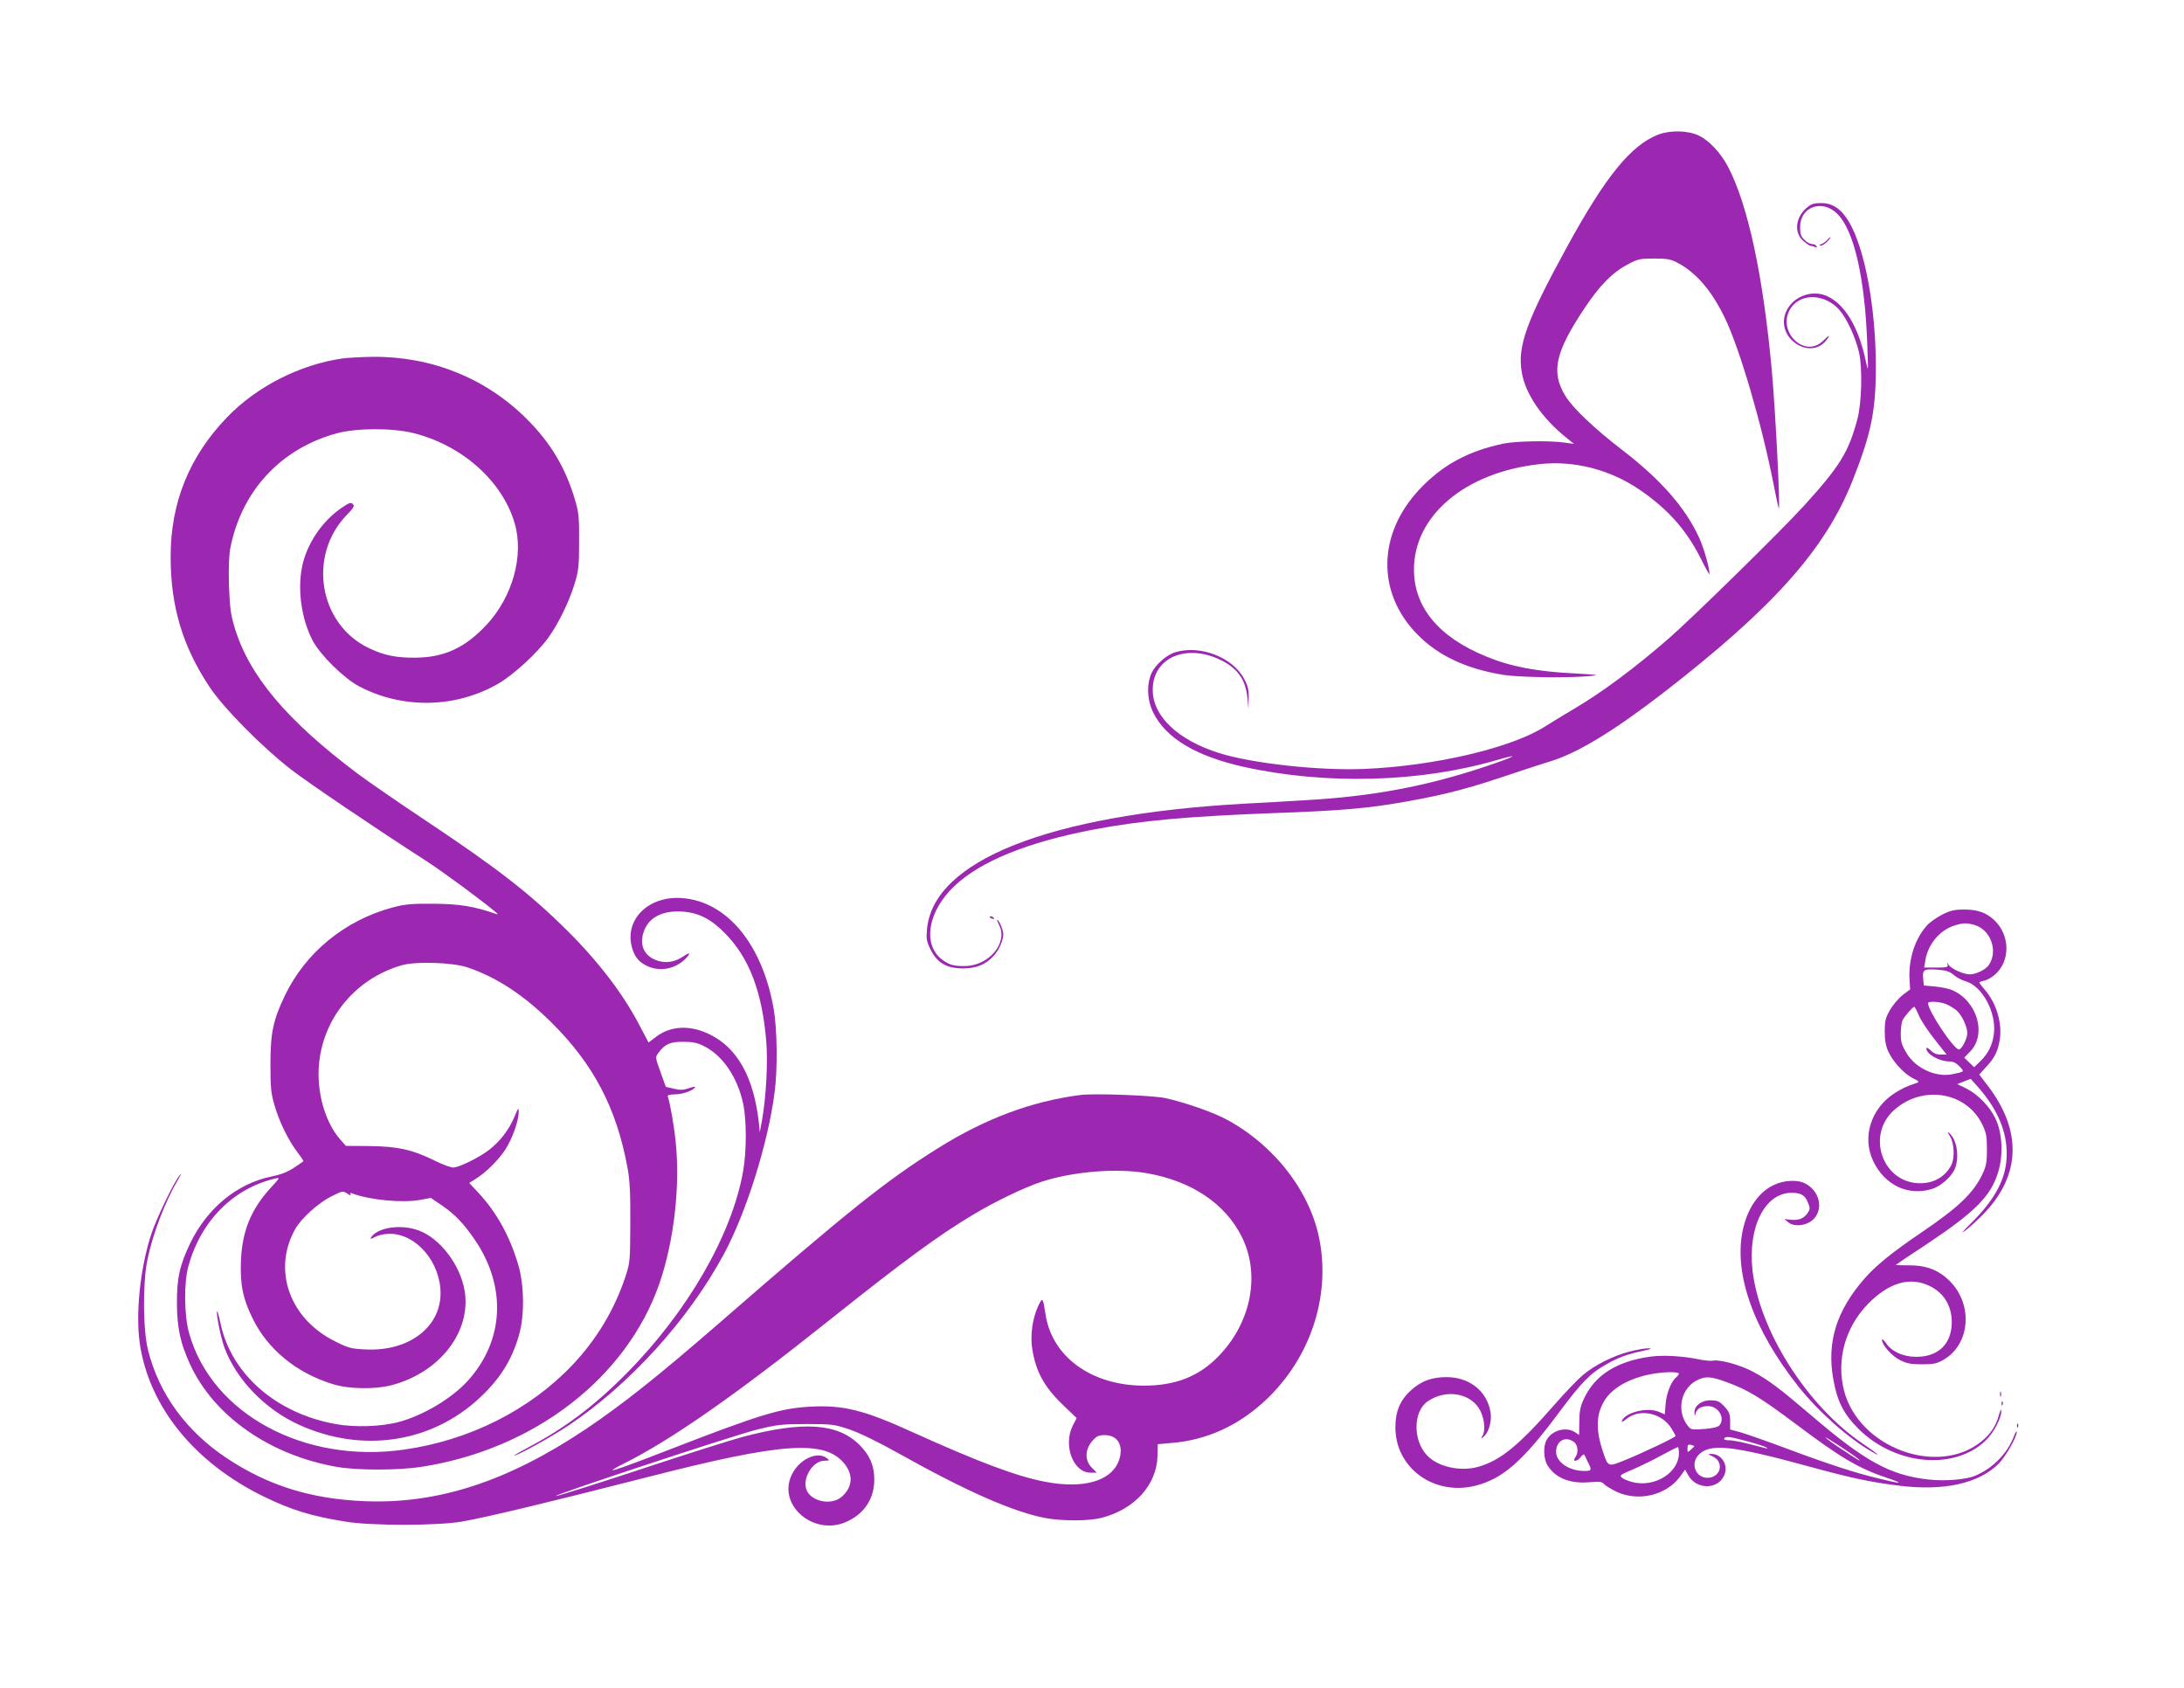
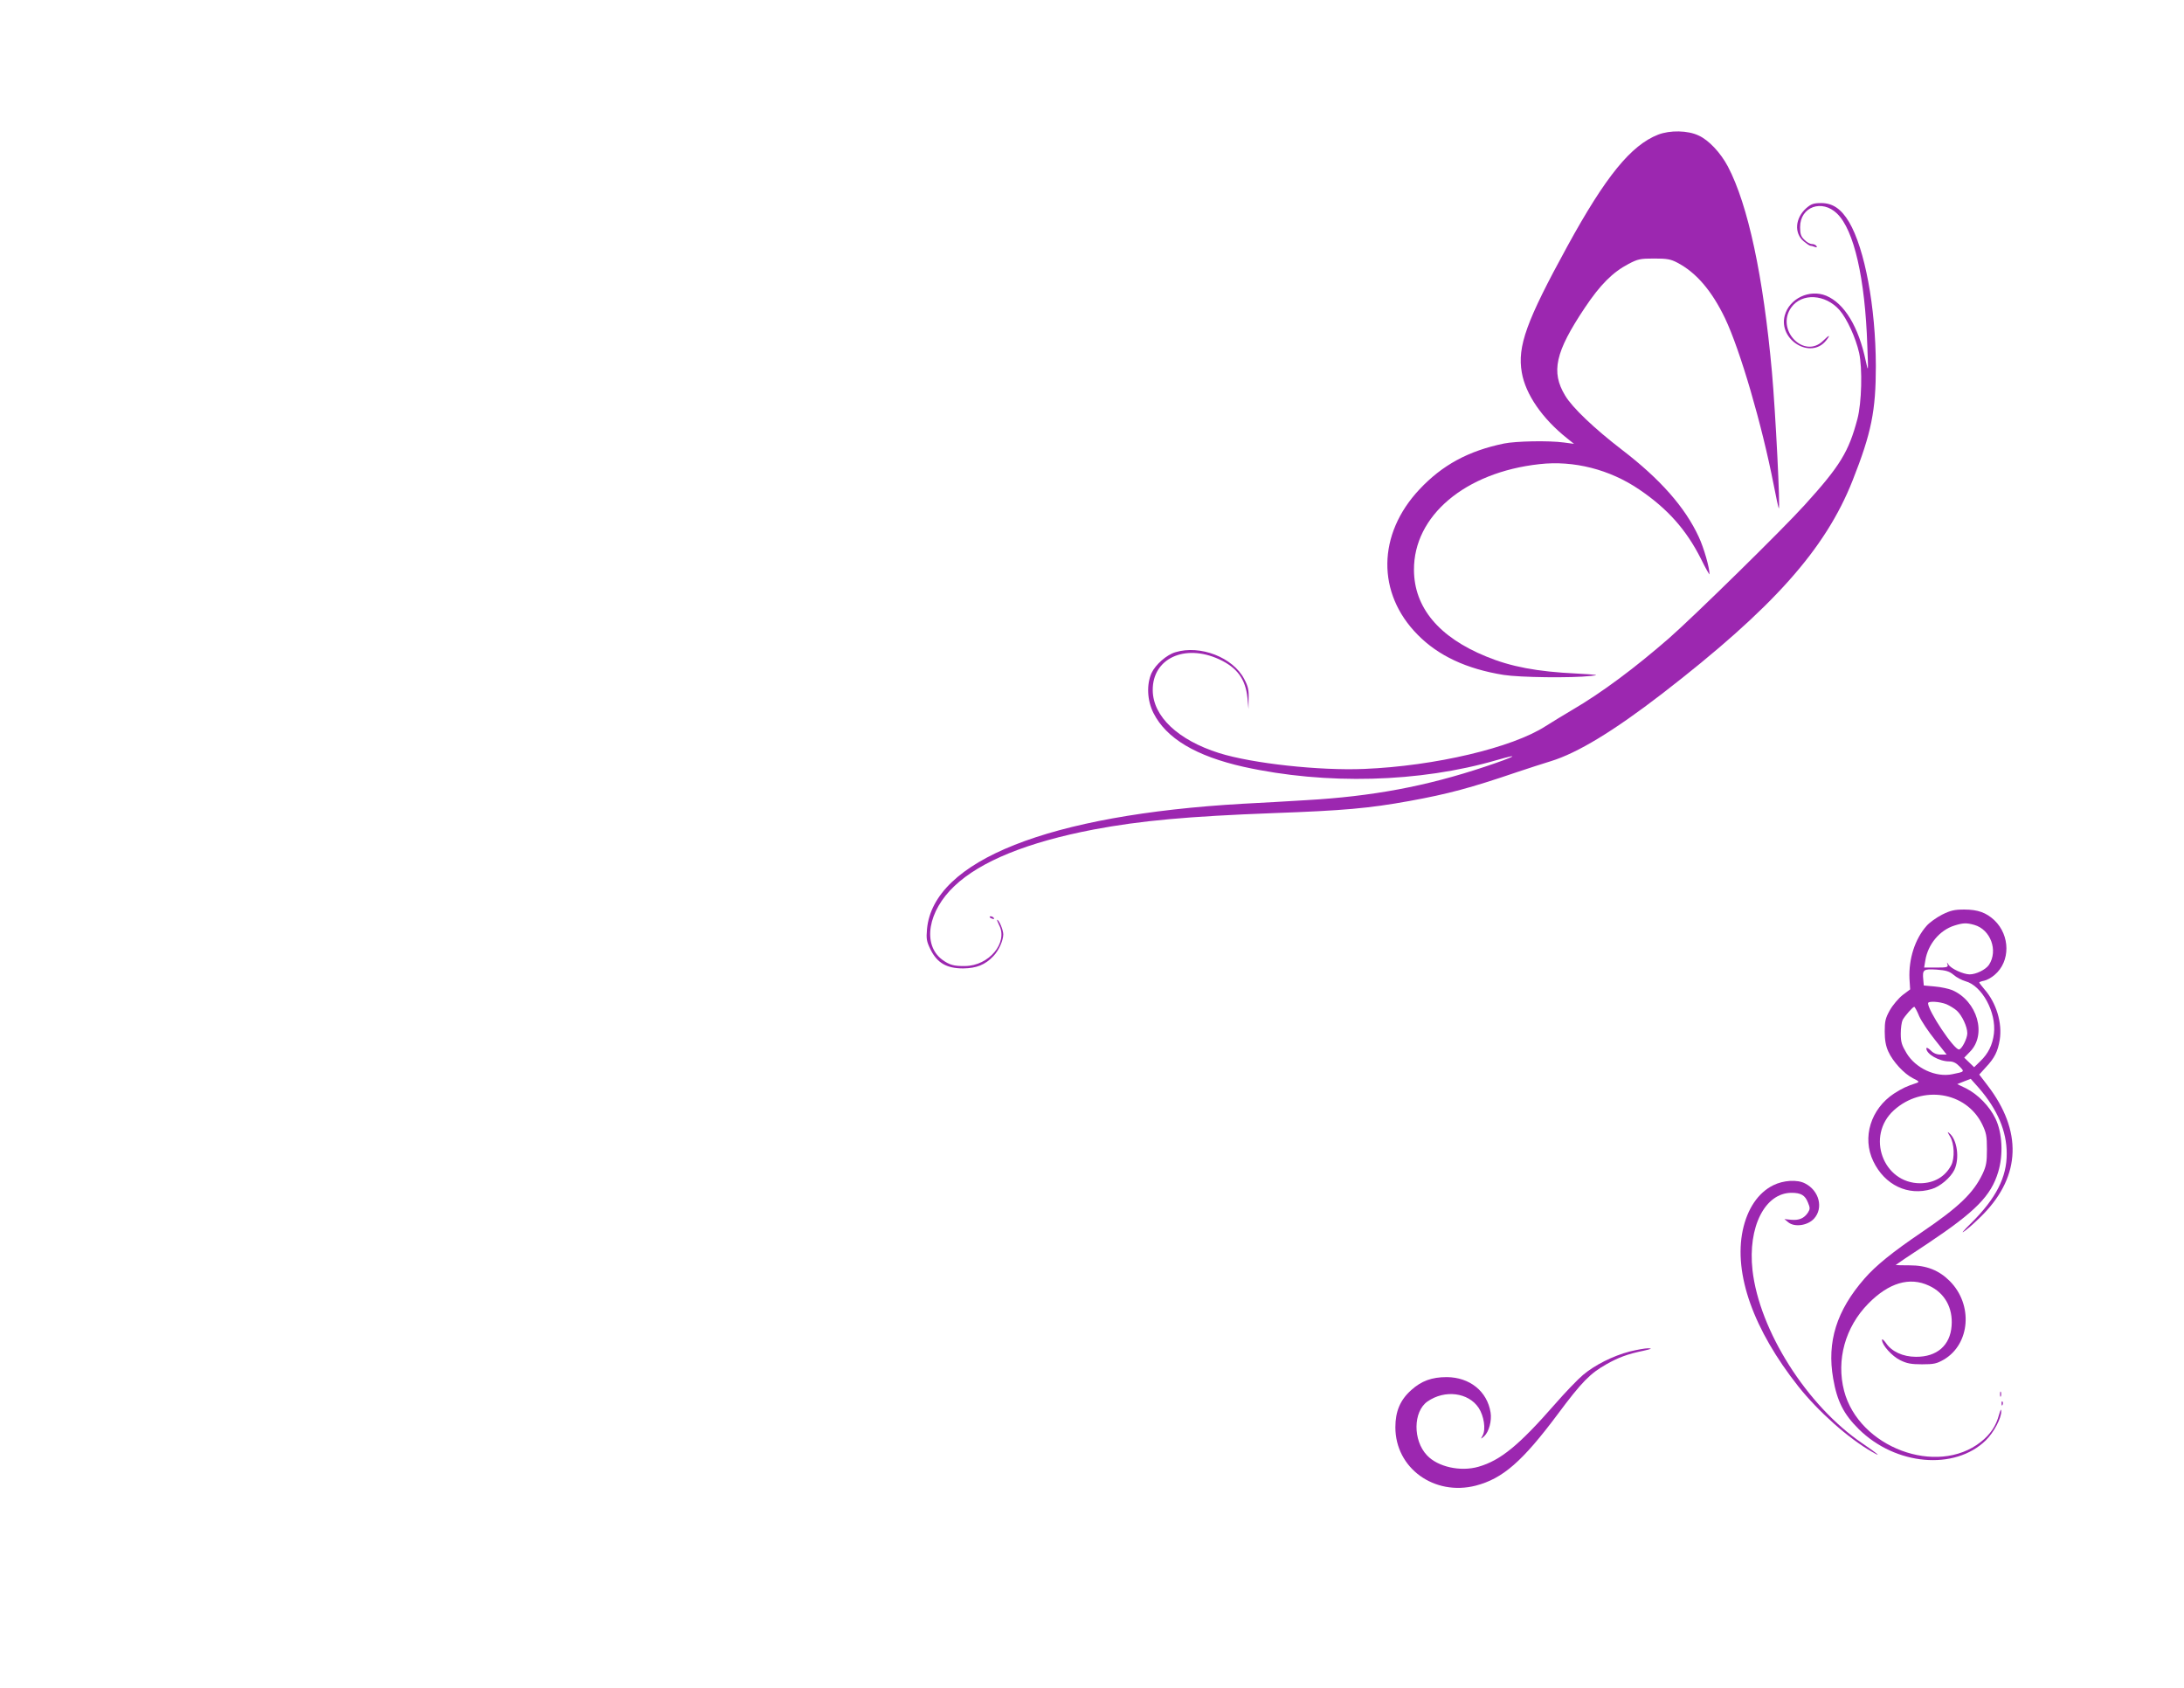
<svg xmlns="http://www.w3.org/2000/svg" version="1.0" width="1280pt" height="989pt" viewBox="0 0 1280 989" preserveAspectRatio="xMidYMid meet">
  <g transform="translate(0,989) scale(0.1,-0.1)" fill="#9c27b0" stroke="none">
    <path d="M9718 9101 c-159 -62 -308 -245 -532 -654 -240 -438 -294 -587 -267 -740 22 -128 120 -270 266 -386 l40 -32 -60 8 c-89 12 -281 8 -350 -6 -209 -43 -362 -126 -496 -269 -247 -263 -251 -609 -10 -852 121 -123 286 -200 503 -235 96 -15 396 -19 513 -6 52 5 40 7 -85 14 -232 11 -385 40 -530 100 -277 113 -422 287 -423 507 -2 317 299 572 735 620 201 23 413 -31 586 -149 165 -112 275 -235 361 -406 27 -55 50 -95 50 -90 1 36 -33 155 -63 219 -80 173 -225 338 -451 511 -160 123 -290 246 -332 317 -84 139 -58 255 115 514 90 135 164 209 256 257 55 29 69 32 151 32 75 0 97 -4 135 -24 111 -58 202 -164 280 -326 89 -187 216 -622 285 -975 14 -74 28 -136 30 -139 10 -9 -19 563 -40 799 -51 563 -140 979 -258 1204 -43 81 -112 155 -172 182 -63 30 -167 32 -237 5z" />
    <path d="M10586 8670 c-65 -58 -72 -146 -15 -194 17 -14 34 -26 39 -26 5 0 16 -3 26 -7 12 -4 15 -3 10 5 -4 7 -16 12 -27 12 -11 0 -31 11 -44 25 -20 19 -25 34 -25 74 0 119 128 166 217 79 99 -96 164 -379 177 -774 6 -158 6 -158 -9 -90 -42 201 -125 338 -232 383 -98 40 -216 -16 -243 -116 -38 -143 152 -259 242 -147 29 36 20 36 -16 0 -112 -112 -281 63 -188 194 62 87 200 79 283 -15 44 -51 95 -162 115 -251 20 -90 15 -293 -10 -387 -51 -193 -102 -276 -309 -504 -126 -140 -645 -649 -794 -780 -201 -175 -395 -320 -568 -421 -49 -29 -120 -72 -156 -95 -196 -127 -650 -234 -1064 -251 -261 -11 -656 32 -850 93 -241 76 -388 215 -389 368 -2 186 187 274 388 182 107 -49 156 -117 167 -227 l6 -65 1 61 c2 50 -3 72 -26 115 -66 127 -258 201 -403 157 -52 -15 -117 -73 -140 -122 -30 -67 -26 -160 11 -234 75 -149 249 -253 530 -316 481 -106 1030 -92 1483 40 148 43 107 20 -70 -39 -345 -115 -660 -174 -1048 -196 -99 -6 -265 -16 -370 -21 -1138 -65 -1814 -333 -1852 -734 -5 -58 -3 -72 21 -121 39 -78 94 -110 191 -110 78 1 129 21 177 72 32 33 58 92 58 128 0 25 -25 85 -36 85 -2 0 3 -14 12 -32 53 -102 -60 -238 -200 -239 -66 -1 -91 6 -135 38 -116 88 -83 284 73 431 153 145 429 257 816 331 276 52 550 77 1051 96 414 15 561 28 799 71 226 41 360 77 630 169 69 23 158 52 198 64 157 48 368 176 655 397 647 500 955 844 1115 1249 110 278 136 408 136 670 -1 347 -65 688 -157 844 -46 77 -96 111 -163 111 -45 0 -59 -5 -88 -30z" />
-     <path d="M10709 8484 c-7 -9 -22 -20 -34 -24 -14 -6 -15 -9 -4 -9 8 -1 26 10 39 24 13 14 21 25 18 25 -3 0 -12 -7 -19 -16z" />
-     <path d="M2005 7789 c-249 -36 -502 -165 -675 -345 -221 -230 -330 -499 -330 -817 0 -290 70 -524 227 -761 83 -125 305 -350 478 -485 107 -82 494 -344 791 -535 95 -61 331 -235 404 -297 21 -17 21 -20 5 -14 -130 45 -214 58 -365 59 -132 1 -167 -3 -240 -22 -280 -76 -508 -263 -630 -515 -69 -145 -85 -219 -85 -402 0 -137 3 -171 23 -239 28 -98 80 -205 133 -275 22 -29 39 -54 37 -56 -2 -2 -26 -19 -55 -38 -36 -24 -75 -40 -130 -51 -203 -41 -378 -185 -478 -391 -62 -130 -79 -205 -78 -355 1 -143 20 -231 77 -355 140 -304 468 -533 860 -601 119 -21 358 -21 495 0 660 102 1203 520 1396 1075 86 251 123 576 94 839 -9 90 -34 226 -45 256 -3 9 9 12 44 13 45 1 104 22 116 42 3 5 -13 2 -36 -6 -33 -11 -51 -12 -89 -3 l-47 11 -31 87 c-31 85 -31 87 -13 111 39 53 69 66 145 66 56 0 83 -5 122 -25 110 -54 198 -183 231 -340 20 -96 20 -278 -1 -395 -66 -372 -325 -821 -680 -1180 -187 -190 -362 -322 -570 -432 -55 -29 -96 -53 -92 -53 20 0 218 109 318 176 357 238 705 621 911 1004 132 244 260 653 298 950 18 137 15 366 -5 484 -65 380 -273 633 -536 653 -199 16 -343 -128 -294 -293 16 -56 43 -86 97 -109 71 -29 153 -12 211 42 38 38 34 47 -9 18 -47 -32 -96 -40 -146 -26 -83 25 -115 94 -83 177 30 80 111 120 226 112 95 -7 167 -44 249 -128 142 -145 217 -343 241 -634 10 -125 -1 -324 -25 -461 l-13 -70 -6 60 c-30 262 -125 433 -285 512 -115 58 -231 53 -317 -13 l-44 -33 -47 89 c-97 189 -241 379 -428 565 -219 218 -414 369 -835 649 -152 101 -330 224 -396 273 -415 312 -636 574 -721 859 -22 74 -27 114 -32 242 -3 96 0 176 7 215 64 338 296 589 626 678 115 31 325 32 448 1 285 -71 520 -280 593 -527 56 -188 -11 -430 -162 -594 -126 -136 -250 -194 -419 -195 -113 -1 -182 13 -271 55 -295 139 -363 543 -131 782 41 42 46 52 35 63 -11 12 -22 8 -63 -20 -116 -78 -206 -211 -234 -344 -29 -138 -4 -311 62 -437 45 -84 182 -220 272 -267 256 -135 570 -128 819 18 90 53 228 181 291 269 59 83 120 208 152 312 24 79 27 104 27 248 1 138 -2 171 -22 239 -55 191 -144 341 -286 482 -239 238 -557 366 -901 363 -66 -1 -147 -5 -180 -10z m735 -3568 c171 -58 328 -161 490 -321 247 -244 383 -502 447 -850 14 -74 18 -145 17 -325 -1 -223 -1 -232 -28 -315 -64 -194 -169 -369 -313 -521 -251 -263 -603 -440 -986 -494 -584 -83 -1124 208 -1258 680 -30 104 -32 296 -5 395 73 265 262 456 510 514 28 7 27 4 -25 -52 -118 -128 -170 -256 -177 -432 -5 -139 11 -219 68 -335 88 -182 258 -321 470 -386 95 -30 251 -32 350 -5 281 76 463 315 423 553 -26 151 -143 305 -268 352 -98 37 -229 21 -274 -32 -17 -21 -11 -21 25 -2 16 8 52 15 79 15 156 -1 297 -167 297 -350 -1 -199 -187 -339 -435 -328 -88 4 -102 7 -182 47 -266 131 -368 414 -238 653 36 67 138 159 217 198 64 32 66 32 92 15 15 -10 23 -12 19 -4 -6 9 -3 10 11 5 99 -38 295 -57 399 -37 l60 11 68 -46 c73 -50 127 -107 189 -198 188 -275 173 -590 -38 -825 -95 -106 -267 -208 -414 -246 -101 -25 -249 -30 -358 -11 -350 61 -615 291 -679 588 -9 43 -18 76 -20 74 -9 -8 21 -156 43 -215 71 -188 239 -361 438 -451 368 -167 775 -106 1058 159 120 112 188 222 230 368 33 116 31 294 -6 416 -50 166 -124 299 -229 414 l-57 61 37 23 c60 37 133 109 175 173 41 64 78 168 78 220 0 28 -3 25 -24 -26 -31 -76 -85 -147 -149 -196 -56 -43 -167 -99 -208 -104 -13 -1 -62 16 -110 40 -131 65 -218 84 -383 86 l-139 1 -35 40 c-76 87 -125 236 -125 380 0 298 201 559 493 640 83 22 294 15 380 -14z" />
    <path d="M11382 4530 c-33 -17 -75 -47 -91 -66 -68 -77 -105 -193 -100 -309 l4 -63 -44 -33 c-24 -19 -58 -59 -75 -89 -26 -47 -30 -64 -30 -125 0 -49 6 -84 21 -117 27 -60 93 -131 145 -157 35 -17 38 -21 22 -27 -59 -19 -84 -31 -133 -62 -137 -90 -189 -258 -122 -397 67 -140 204 -205 342 -163 49 14 111 67 133 112 32 67 17 178 -30 216 -12 11 -11 6 5 -20 25 -41 28 -127 7 -168 -36 -68 -100 -105 -181 -106 -219 -1 -321 278 -155 428 166 150 423 109 517 -82 24 -50 28 -69 28 -147 0 -76 -4 -98 -26 -145 -54 -112 -138 -193 -356 -341 -171 -116 -269 -195 -336 -272 -163 -187 -221 -370 -183 -586 23 -133 62 -209 150 -296 216 -213 562 -243 744 -66 47 46 92 131 91 171 0 17 -4 10 -13 -20 -17 -65 -51 -116 -107 -160 -257 -203 -714 -32 -801 299 -47 181 6 374 142 512 120 122 242 158 355 105 92 -42 141 -129 133 -235 -8 -115 -86 -183 -209 -182 -76 0 -143 31 -176 81 -13 18 -23 26 -23 18 0 -30 59 -96 107 -119 38 -19 64 -24 128 -24 70 0 86 4 128 28 154 91 172 322 34 460 -63 63 -136 92 -234 92 -46 0 -83 1 -83 2 0 1 84 58 188 126 280 187 371 279 413 419 31 101 24 231 -16 313 -35 73 -103 142 -172 177 l-52 25 40 16 39 15 48 -54 c109 -126 163 -253 163 -384 1 -138 -63 -263 -206 -405 -55 -54 -66 -69 -35 -45 25 19 72 62 105 96 219 226 227 488 24 753 l-49 64 39 43 c51 54 70 93 81 160 16 99 -20 218 -90 297 -16 19 -30 37 -30 40 0 2 13 7 29 10 15 3 43 18 61 34 93 78 92 231 -1 320 -48 45 -97 63 -177 63 -57 0 -80 -5 -130 -30z m189 -60 c95 -27 141 -150 86 -234 -19 -28 -75 -56 -114 -56 -37 1 -108 33 -123 57 -10 16 -11 16 -6 1 5 -16 -3 -18 -66 -18 l-71 0 7 42 c15 94 84 177 170 204 51 16 71 17 117 4z m-121 -293 c17 -15 48 -31 69 -37 97 -26 182 -182 167 -307 -8 -66 -33 -117 -80 -162 l-36 -35 -29 28 -29 28 33 34 c101 101 44 298 -104 362 -20 8 -65 18 -101 21 l-65 6 -3 33 c-6 60 0 65 78 60 55 -4 75 -10 100 -31z m-42 -172 c20 -9 48 -26 61 -38 30 -28 61 -93 61 -132 0 -31 -33 -95 -49 -95 -30 0 -181 226 -181 271 0 14 68 10 108 -6z m-160 -70 c13 -29 55 -92 93 -139 l68 -86 -35 0 c-24 0 -43 8 -59 25 -14 13 -25 19 -25 11 0 -33 75 -76 134 -76 23 0 41 -9 60 -29 31 -32 31 -31 -42 -46 -97 -20 -216 35 -269 125 -27 45 -33 64 -33 113 0 32 5 68 11 80 13 24 60 77 68 77 3 0 17 -25 29 -55z" />
    <path d="M5800 4516 c0 -2 7 -7 16 -10 8 -3 12 -2 9 4 -6 10 -25 14 -25 6z" />
-     <path d="M6330 3473 c-285 -37 -555 -138 -832 -311 -304 -190 -527 -368 -1280 -1023 -360 -313 -572 -481 -788 -626 -457 -305 -865 -438 -1295 -420 -314 13 -566 92 -809 254 -235 157 -394 375 -458 630 -30 116 -32 389 -5 526 31 154 104 345 182 477 19 32 20 38 6 20 -32 -38 -137 -256 -165 -344 -64 -196 -92 -461 -67 -637 54 -372 320 -701 729 -900 161 -78 277 -114 478 -146 152 -25 536 -24 679 0 144 25 499 110 1086 260 795 204 1041 221 1157 81 55 -67 49 -141 -17 -197 -61 -51 -180 -25 -205 44 -24 69 38 169 106 169 31 1 32 1 14 15 -58 44 -165 -8 -207 -100 -83 -179 135 -361 326 -271 103 48 159 135 159 246 0 81 -26 142 -86 202 -127 128 -330 142 -688 47 -63 -17 -333 -102 -598 -190 -266 -88 -489 -158 -495 -156 -17 5 1035 353 1178 389 120 30 143 32 290 33 154 0 164 -2 255 -32 60 -21 165 -72 285 -139 398 -223 671 -343 862 -380 98 -18 253 -18 328 1 195 50 325 194 329 364 l1 68 80 7 c206 16 395 102 555 253 258 244 377 600 314 934 -53 284 -263 556 -544 708 -82 44 -243 100 -360 126 -74 16 -419 29 -500 18z m391 -458 c264 -46 461 -179 558 -375 111 -226 51 -512 -148 -708 -112 -111 -247 -162 -427 -162 -305 0 -538 168 -576 416 -16 103 -18 105 -44 49 -33 -72 -47 -170 -34 -251 22 -136 72 -225 186 -333 l74 -71 -22 -43 c-59 -115 1 -277 103 -277 l37 0 -29 29 c-42 42 -41 106 2 156 27 30 37 35 75 35 80 0 114 -70 78 -158 -47 -113 -209 -157 -425 -116 -167 31 -393 116 -782 292 -283 129 -404 159 -595 149 -179 -10 -290 -43 -837 -255 -224 -87 -325 -123 -325 -117 0 3 31 21 70 40 280 141 655 403 1210 846 424 338 628 488 830 609 133 80 302 161 405 195 184 60 441 81 616 50z" />
    <path d="M10392 2944 c-88 -44 -151 -137 -178 -263 -54 -256 63 -584 326 -916 116 -146 292 -303 430 -382 62 -36 40 -16 -54 48 -326 221 -605 662 -645 1016 -28 253 73 453 229 453 55 0 79 -14 96 -57 13 -31 13 -38 0 -59 -23 -34 -52 -46 -98 -42 l-40 4 23 -19 c37 -30 114 -19 151 22 56 62 30 164 -53 206 -45 24 -127 19 -187 -11z" />
    <path d="M9551 1970 c-99 -26 -204 -79 -273 -137 -31 -26 -106 -104 -166 -173 -210 -240 -318 -328 -446 -365 -106 -31 -240 -1 -303 67 -83 88 -81 256 3 315 102 71 240 53 300 -37 31 -47 43 -125 24 -161 -13 -24 -13 -24 9 -5 27 25 45 90 37 139 -20 124 -122 206 -257 207 -87 0 -148 -22 -208 -76 -65 -58 -93 -125 -93 -218 0 -240 228 -404 471 -342 158 41 273 141 480 418 142 191 191 240 287 294 71 40 123 59 214 78 49 11 56 14 30 15 -19 0 -68 -9 -109 -19z" />
-     <path d="M9673 1940 c-198 -27 -327 -109 -391 -249 -20 -44 -26 -73 -26 -133 l-1 -77 -24 16 c-54 35 -138 11 -168 -48 -19 -36 -16 -109 6 -145 46 -75 131 -110 247 -100 59 5 74 3 85 -11 8 -9 41 -29 74 -45 128 -60 293 -20 373 91 l28 39 18 -32 c47 -87 176 -87 212 0 25 59 -16 125 -78 124 -20 -1 -19 -2 8 -14 72 -32 50 -126 -29 -126 -69 0 -101 81 -53 133 66 71 194 58 660 -70 238 -65 347 -88 515 -109 262 -33 468 12 585 129 42 43 106 156 106 186 -1 9 -9 -5 -19 -31 -38 -97 -123 -183 -223 -225 -54 -24 -181 -34 -276 -23 -224 25 -372 106 -688 377 -184 157 -248 205 -337 253 -75 41 -203 76 -240 66 -10 -2 -49 1 -85 9 -94 19 -206 25 -279 15z m167 -99 c0 -5 -7 -14 -16 -22 -29 -24 -57 -93 -62 -155 l-5 -62 -36 15 c-67 28 -196 -4 -215 -53 -4 -10 5 -7 24 9 77 65 207 39 265 -52 14 -23 25 -43 25 -46 0 -8 -204 -105 -305 -145 -92 -37 -91 -37 -124 64 -41 127 -35 217 18 297 62 92 212 154 379 158 28 0 52 -3 52 -8z m281 -51 c123 -45 196 -89 404 -245 263 -198 367 -259 533 -315 106 -36 91 -38 -44 -5 -138 33 -290 82 -539 175 -115 43 -238 86 -272 96 l-63 17 0 49 c0 41 -5 54 -33 85 -29 31 -40 36 -80 37 -55 1 -98 -32 -96 -73 1 -21 2 -22 6 -6 7 30 32 45 74 45 60 0 101 -69 67 -112 -9 -11 -38 -18 -90 -22 -74 -5 -78 -5 -97 20 -70 89 -38 226 64 270 45 20 76 17 166 -16z m774 -453 c15 -15 -10 0 -102 61 -45 29 -87 60 -94 68 -12 14 177 -110 196 -129z m-655 107 c52 -14 102 -30 110 -35 12 -8 11 -9 -5 -5 -123 33 -184 46 -212 46 -20 0 -32 4 -28 10 9 15 31 12 135 -16z m-1013 -6 c20 -16 25 -59 8 -84 -13 -21 -13 -24 -1 -24 8 0 22 10 31 23 10 12 19 17 21 11 3 -6 13 -27 23 -47 21 -42 19 -47 -23 -47 -90 0 -166 52 -166 112 0 66 57 96 107 56z m703 -23 c0 -1 -9 -10 -20 -20 -20 -18 -20 -17 -20 8 0 20 4 24 20 20 11 -3 20 -6 20 -8z m-90 -40 c0 -115 -142 -204 -273 -170 -27 7 -55 19 -63 27 -13 12 -4 18 63 46 43 18 119 55 168 82 50 27 93 49 98 50 4 0 7 -16 7 -35z" />
    <path d="M11722 1720 c0 -14 2 -19 5 -12 2 6 2 18 0 25 -3 6 -5 1 -5 -13z" />
    <path d="M11731 1664 c0 -11 3 -14 6 -6 3 7 2 16 -1 19 -3 4 -6 -2 -5 -13z" />
-     <path d="M11821 1534 c0 -11 3 -14 6 -6 3 7 2 16 -1 19 -3 4 -6 -2 -5 -13z" />
  </g>
</svg>